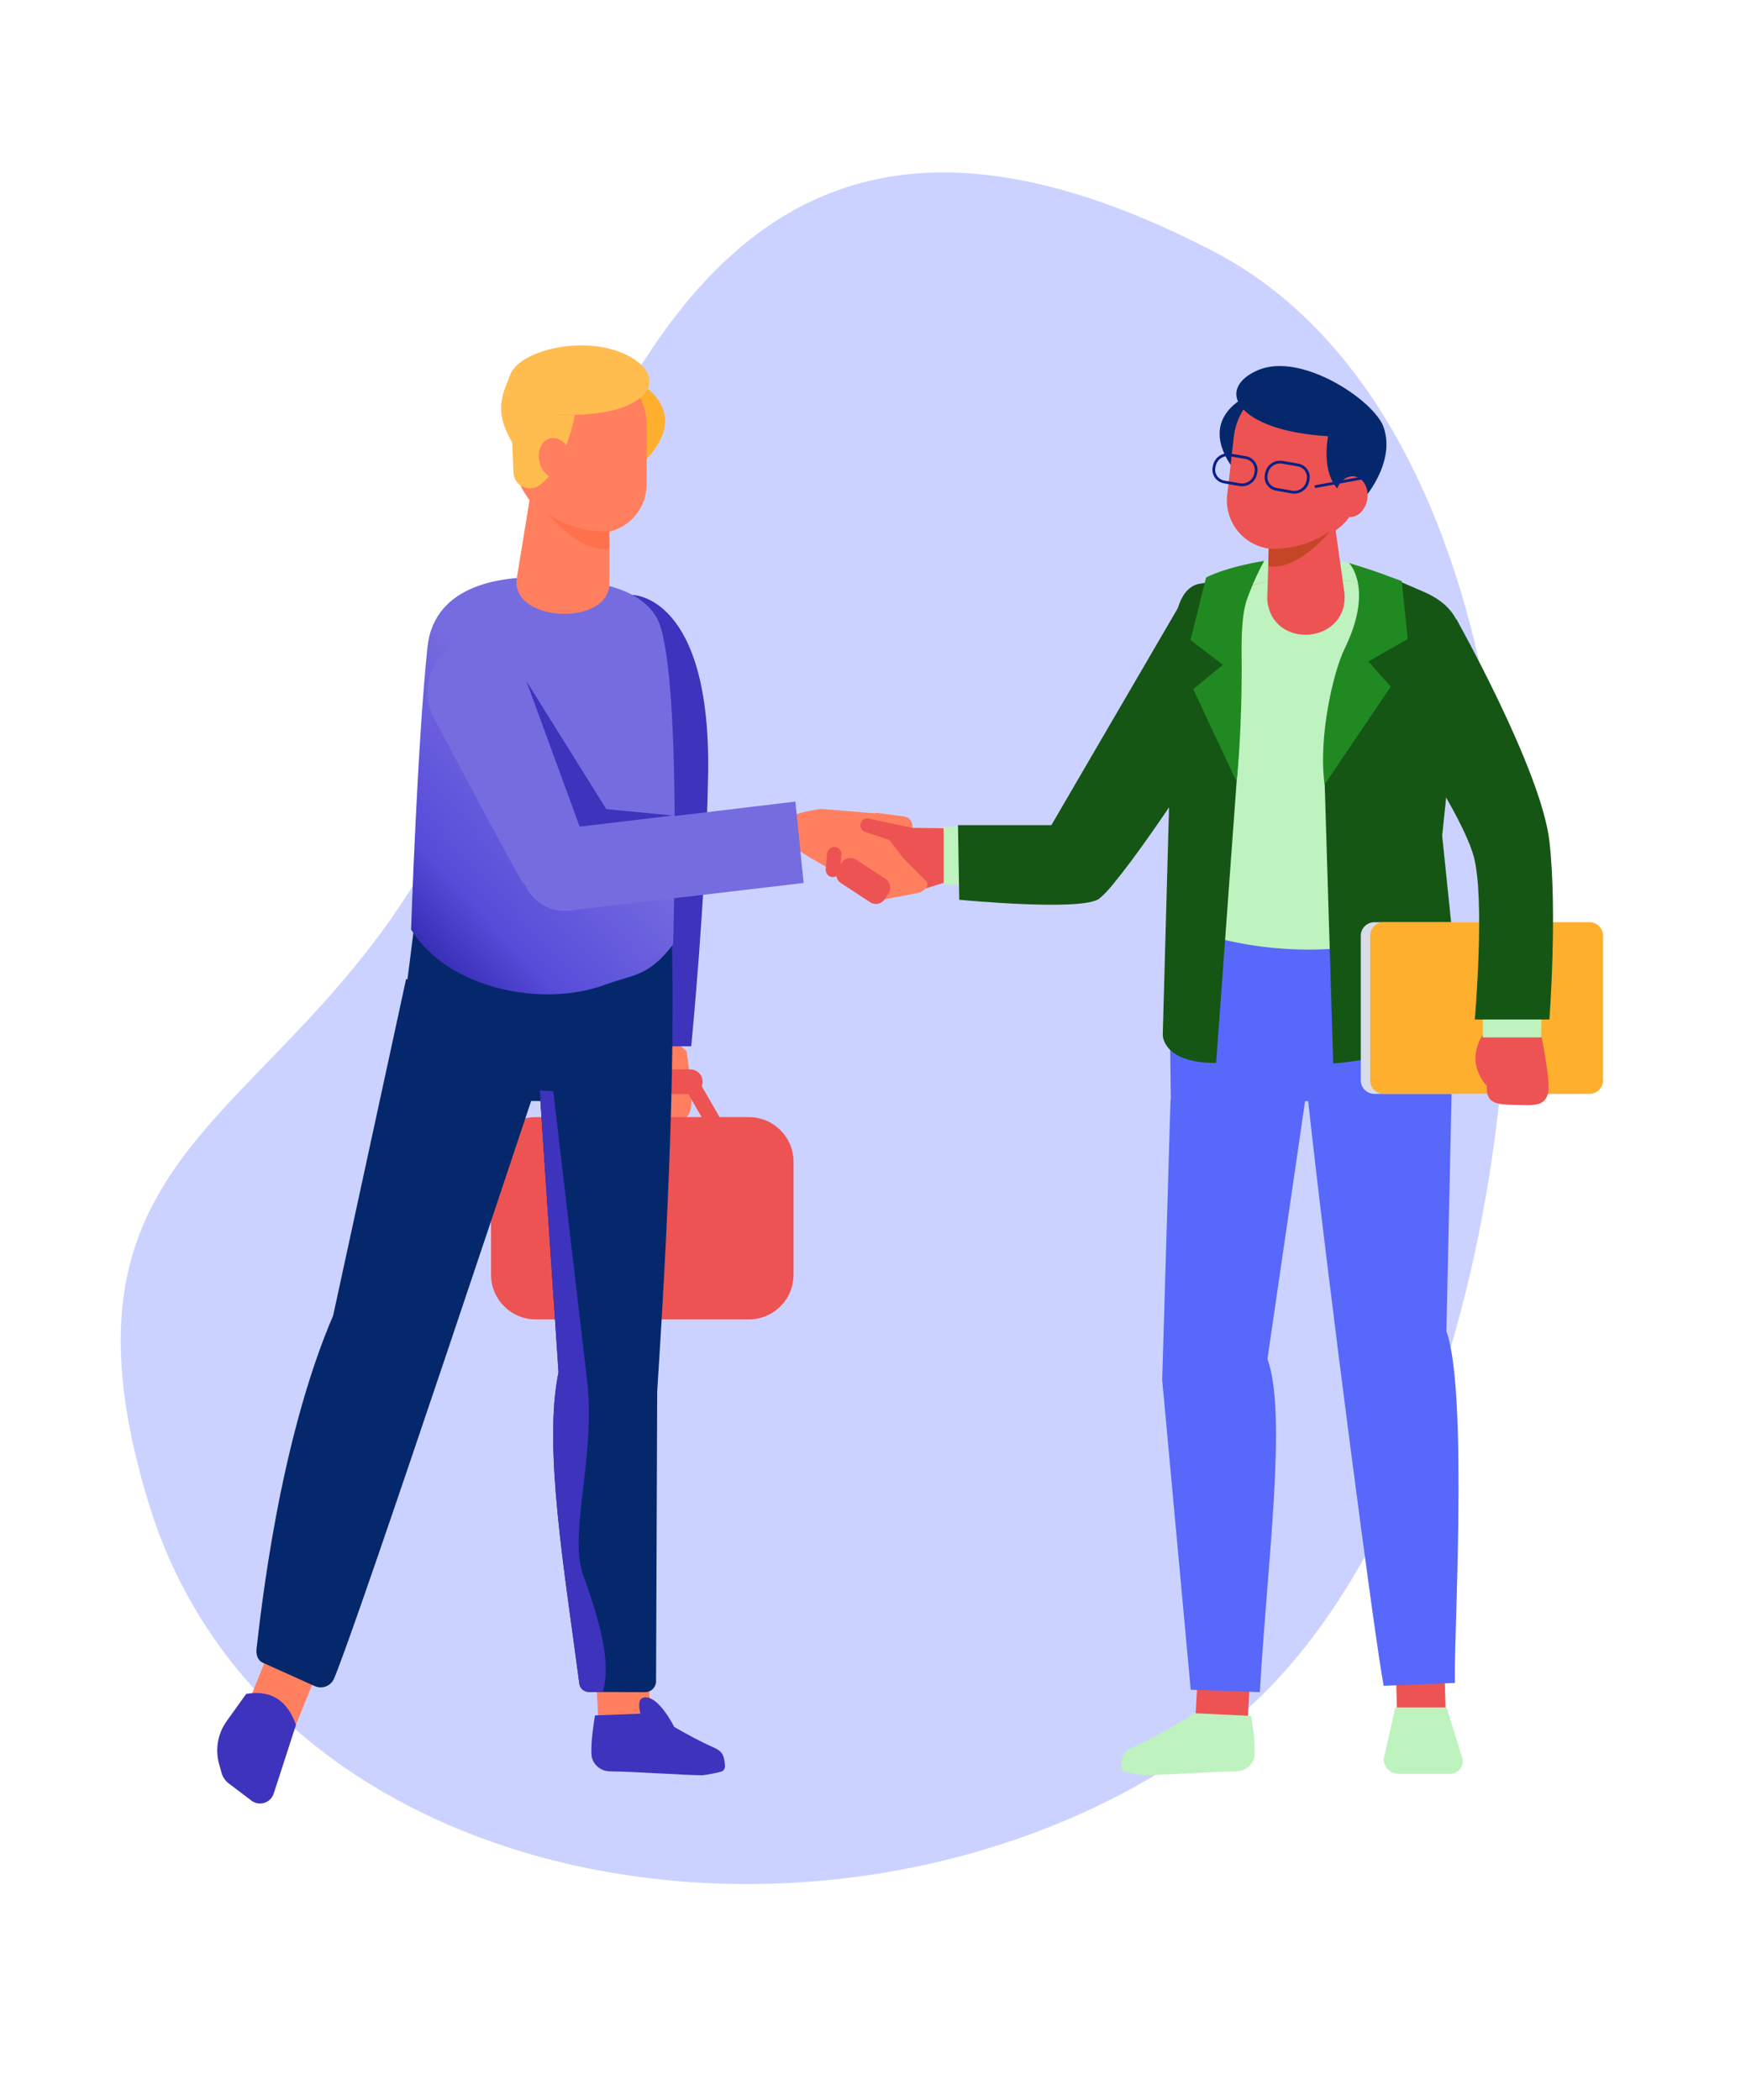
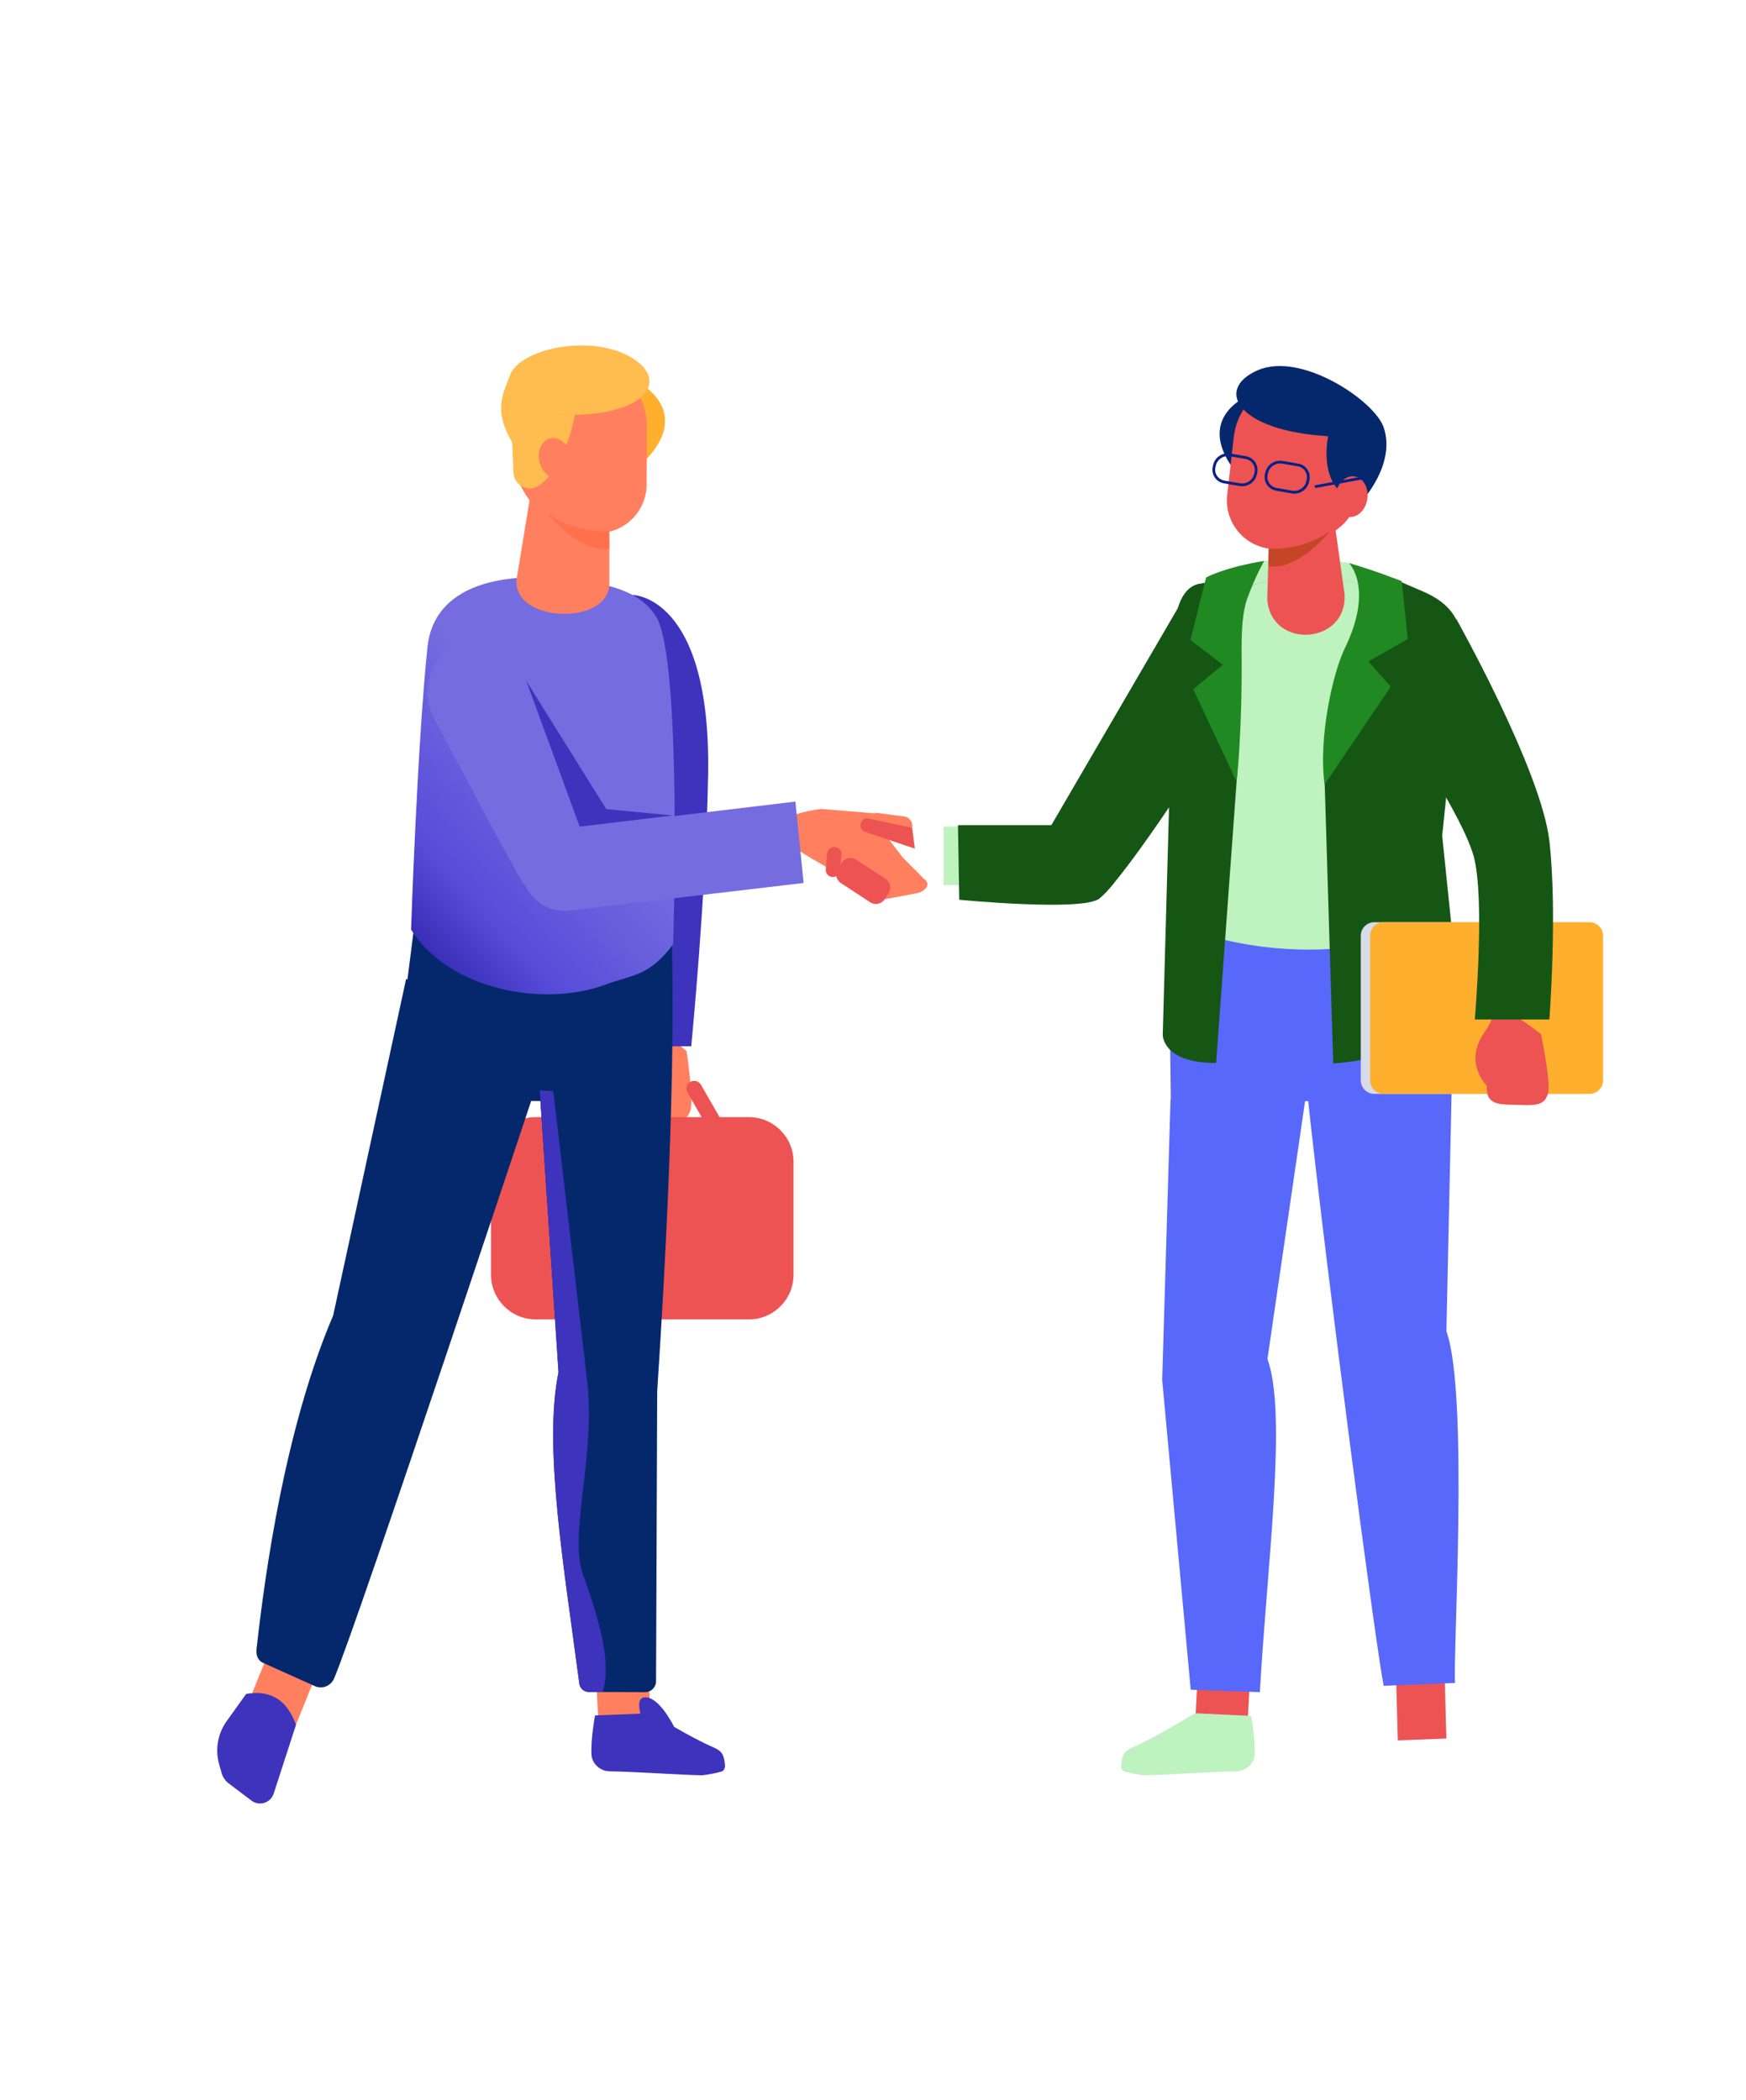
<svg xmlns="http://www.w3.org/2000/svg" width="478" height="575" viewBox="0 0 478 575" fill="none">
  <g clip-path="url(#clip0)">
-     <path d="M332.36 68.909C216.814 8.852 171.492 80.758 134.737 195.297C97.982 309.835 6.282 297.832 40.585 411.185C74.888 524.538 239.661 546.671 334.999 473.279C430.336 399.887 447.905 128.966 332.36 68.909Z" fill="#CCD2FF" />
    <path fill-rule="evenodd" clip-rule="evenodd" d="M187.968 287.808C187.968 287.808 189.962 301.067 189.029 303.948C188.084 306.816 186.405 307.341 181.425 306.851C176.446 306.362 172.003 306.816 172.341 301.708C172.667 296.601 172.317 301.055 172.317 301.055C172.317 301.055 168.667 296.799 169.927 291.703C171.175 286.618 173.845 286.128 175.163 281.697C176.457 277.265 187.968 287.808 187.968 287.808Z" fill="#FF7F5F" />
    <path fill-rule="evenodd" clip-rule="evenodd" d="M146.673 361.23H205.006C211.769 361.23 217.25 355.749 217.25 348.985V318.093C217.25 311.329 211.769 305.848 205.006 305.848H146.673C139.909 305.848 134.428 311.329 134.428 318.093V348.985C134.428 355.749 139.909 361.23 146.673 361.23Z" fill="#ED5353" />
-     <path fill-rule="evenodd" clip-rule="evenodd" d="M165.122 299.539H188.971C190.837 299.539 192.353 298.012 192.353 296.157C192.353 294.292 190.825 292.776 188.971 292.776H165.122C163.256 292.776 161.74 294.303 161.74 296.157C161.729 298.012 163.256 299.539 165.122 299.539Z" fill="#ED5353" />
    <path fill-rule="evenodd" clip-rule="evenodd" d="M200.107 315.516C201.122 314.933 201.472 313.627 200.889 312.612L191.886 296.974C191.303 295.959 189.997 295.609 188.982 296.192C187.967 296.776 187.618 298.082 188.201 299.096L197.204 314.735C197.787 315.738 199.093 316.099 200.107 315.516Z" fill="#ED5353" />
    <path fill-rule="evenodd" clip-rule="evenodd" d="M173.158 162.886C173.158 162.886 194.709 162.886 193.857 212.041C193.286 245.289 189.239 286.455 189.239 286.455H178.277L171.42 203.598L173.158 162.886Z" fill="#3E33BC" />
    <path fill-rule="evenodd" clip-rule="evenodd" d="M74.615 449.778L87.91 455.166L80.563 473.312L67.268 467.936L74.615 449.778Z" fill="#FF7F5F" />
    <path fill-rule="evenodd" clip-rule="evenodd" d="M177.204 453.102L162.895 453.872L163.944 473.429L178.265 472.647L177.204 453.102Z" fill="#FF7F5F" />
    <path fill-rule="evenodd" clip-rule="evenodd" d="M70.242 451.306C71.373 441.895 76.236 395.096 91.21 360.157L111.175 268.052L111.536 268.146C111.583 267.761 111.653 267.376 111.699 266.991C112.562 260.122 115.175 239.516 115.175 239.516C130.755 247.773 158.277 248.834 183.21 240.076C185.367 275.318 183.571 324.776 179.921 380.904L179.606 460.461C179.501 462.058 178.183 463.294 176.586 463.283L161.157 463.213C159.804 463.201 158.673 462.152 158.58 460.799C154.486 429.51 148.702 395.983 152.9 375.714L147.944 301.452L145.414 301.417C139.583 318.921 131.07 344.437 122.486 369.942C108.632 411.096 94.615 452.216 91.443 459.574C90.568 461.615 88.189 462.536 86.16 461.615L71.979 455.236C70.487 454.571 70.043 452.95 70.242 451.306Z" fill="#05286C" />
    <path fill-rule="evenodd" clip-rule="evenodd" d="M151.478 298.77L160.866 379.154C162.895 400.262 155.245 421.37 160.014 432.169C164.061 443.749 167.455 455.003 165.006 463.236L161.181 463.224C159.828 463.213 158.697 462.163 158.603 460.811C154.51 429.522 148.726 395.994 152.924 375.726L147.769 298.536L151.478 298.77Z" fill="#3E33BC" />
    <path fill-rule="evenodd" clip-rule="evenodd" d="M81.029 472.239C81.029 472.239 77.227 483.971 74.93 491.05C74.533 492.262 73.589 493.195 72.376 493.58C71.163 493.965 69.845 493.732 68.831 492.962C66.65 491.318 64.166 489.44 62.627 488.274C61.67 487.551 60.971 486.525 60.656 485.37C60.457 484.671 60.224 483.831 59.979 482.956C58.86 478.933 59.618 474.606 62.055 471.213C64.574 467.703 67.396 463.761 67.396 463.761C74.487 462.56 78.755 465.813 81.029 472.239Z" fill="#3E33BC" />
    <path fill-rule="evenodd" clip-rule="evenodd" d="M175.335 469.169L162.906 469.65C162.906 469.65 161.705 475.948 161.927 480.367C161.985 481.545 162.533 482.7 163.466 483.563C164.387 484.426 165.612 484.927 166.836 484.95C171.045 485.019 176.262 485.296 181.119 485.554C185.372 485.78 189.349 485.991 192.131 486.035C192.749 486.047 197.554 485.219 197.95 484.799C198.347 484.379 198.545 483.808 198.475 483.201C198.183 480.531 197.857 479.493 195.233 478.35C192.14 477.032 187.994 474.766 184.576 472.802C184.349 472.345 180.31 464.32 176.446 464.706C174.738 464.875 174.756 466.905 175.335 469.169Z" fill="#3E33BC" />
-     <path d="M264.038 227.05L256.924 226.735L249.729 226.653L238.172 225.732L237.938 223.726L244.201 228.041L238.23 234.571L233.484 232.997C233.484 232.997 228.212 237.289 228.749 237.195C229.285 237.09 248.073 244.927 248.073 244.927C248.073 244.927 261.577 240.636 262.125 240.542C262.661 240.437 267.431 238.466 267.431 238.466L264.038 227.05Z" fill="#ED5353" />
    <path d="M224.796 221.464L239.245 222.665C239.56 222.56 239.898 222.525 240.224 222.571L247.536 223.539C249.041 223.738 250.044 225.172 249.729 226.653L242.93 229.289L247.187 234.805L252.901 240.566C252.901 240.566 255.7 242.315 251.91 244.309C251.443 244.554 241.379 246.327 241.379 246.327C241.379 246.327 224.19 236.122 223.711 235.913C223.222 235.703 218.079 232.507 218.079 232.507C218.079 232.507 203.688 224.414 224.796 221.464Z" fill="#FF7F5F" />
    <path d="M230.207 241.767L238.242 247.026C239.56 247.889 241.332 247.516 242.195 246.198L243.257 244.566C244.12 243.248 243.746 241.475 242.429 240.612L234.394 235.353C233.076 234.49 231.303 234.863 230.44 236.181L229.379 237.813C228.516 239.131 228.889 240.904 230.207 241.767Z" fill="#ED5353" />
    <path d="M249.729 226.653L237.822 224.111C236.819 223.901 235.828 224.531 235.595 225.534C235.373 226.478 235.909 227.446 236.831 227.749L250.463 232.344L249.729 226.653Z" fill="#ED5353" />
    <path d="M227.839 240.122C228.912 240.216 229.868 239.423 229.962 238.35L230.347 234C230.44 232.927 229.647 231.971 228.574 231.878C227.501 231.784 226.545 232.577 226.451 233.65L226.067 238C225.973 239.073 226.766 240.029 227.839 240.122Z" fill="#ED5353" />
    <path fill-rule="evenodd" clip-rule="evenodd" d="M369.309 154.128C359.991 152.776 354.732 151.983 346.102 153.557C341.239 156.402 335.805 164.076 333.88 170.828L348.609 180.227L382.265 162.548L369.309 154.128Z" fill="#BEF2BE" />
    <path fill-rule="evenodd" clip-rule="evenodd" d="M395.443 456.414L382.149 456.915L382.673 476.484L395.979 475.971L395.443 456.414Z" fill="#ED5353" />
    <path fill-rule="evenodd" clip-rule="evenodd" d="M328.201 453.102L342.522 453.872L341.461 473.429L327.14 472.659L328.201 453.102Z" fill="#ED5353" />
    <path fill-rule="evenodd" clip-rule="evenodd" d="M306.93 483.201C306.86 483.808 307.058 484.379 307.455 484.799C307.851 485.219 312.656 486.047 313.274 486.035C319.233 485.942 330.673 485.079 338.568 484.95C339.793 484.927 341.017 484.426 341.939 483.563C342.872 482.7 343.42 481.545 343.478 480.367C343.7 475.948 342.499 469.778 342.499 469.778L327.128 469.055C327.128 469.055 316.469 475.668 310.172 478.35C307.548 479.493 307.222 480.531 306.93 483.201Z" fill="#BEF2BE" />
    <path fill-rule="evenodd" clip-rule="evenodd" d="M342.347 108.052C342.347 108.052 327.023 113.685 337.635 128.356C348.259 143.015 342.347 108.052 342.347 108.052Z" fill="#05286C" />
    <path fill-rule="evenodd" clip-rule="evenodd" d="M337.764 119.679C338.323 114.746 340.889 110.257 344.866 107.271C348.842 104.286 353.869 103.085 358.766 103.924C368.236 105.557 374.801 114.303 373.717 123.854C373.087 129.347 371.688 131.364 371.175 136.589C369.985 148.717 350.125 150.676 346.941 150.128C339.979 148.927 335.175 142.513 335.968 135.493C336.516 130.665 337.157 125.009 337.764 119.679Z" fill="#ED5353" />
    <path fill-rule="evenodd" clip-rule="evenodd" d="M327.548 163.936C337.227 163.469 343.035 158.455 355.898 157.825C367.606 157.254 378.615 162.303 387.595 161.872C391.805 161.673 396.504 177.44 395.956 181.592C392.446 208.449 391.933 254.758 391.933 254.758C373.997 278.956 356.819 285.813 340.306 276.811C333.461 273.079 326.743 266.618 320.131 257.545C320.131 257.534 323.641 164.122 327.548 163.936Z" fill="#FF714D" />
    <path fill-rule="evenodd" clip-rule="evenodd" d="M330.359 163.236C340.038 162.77 343.035 158.443 355.898 157.813C367.606 157.242 378.615 162.292 387.595 161.86C391.805 161.662 396.504 177.429 395.956 181.58C392.446 208.437 391.933 254.746 391.933 254.746C373.997 278.945 356.819 285.802 340.306 276.799C333.461 273.067 326.743 266.606 320.131 257.534C320.131 257.534 326.452 163.423 330.359 163.236Z" fill="#BEF2BE" />
    <path fill-rule="evenodd" clip-rule="evenodd" d="M368.085 162.536L364.703 138.42L347.583 141.732L346.93 164.052C347.933 178 369.088 176.484 368.085 162.536Z" fill="#ED5353" />
    <path fill-rule="evenodd" clip-rule="evenodd" d="M363.594 119.423C363.594 119.423 360.096 135.714 372.982 137.02C372.982 137.02 382.265 126.945 378.778 116.927C376.259 109.685 356.224 96.181 344.317 101.37C332.399 106.56 338.638 117.953 363.594 119.423Z" fill="#05286C" />
-     <path fill-rule="evenodd" clip-rule="evenodd" d="M370.86 130.443C368.469 130.07 366.125 132.239 365.647 135.294C365.169 138.35 366.72 141.149 369.111 141.522C371.501 141.895 373.845 139.726 374.324 136.671C374.802 133.615 373.251 130.828 370.86 130.443Z" fill="#ED5353" />
+     <path fill-rule="evenodd" clip-rule="evenodd" d="M370.86 130.443C368.469 130.07 366.125 132.239 365.647 135.294C365.169 138.35 366.72 141.149 369.111 141.522C371.501 141.895 373.845 139.726 374.324 136.671C374.802 133.615 373.251 130.828 370.86 130.443" fill="#ED5353" />
    <path fill-rule="evenodd" clip-rule="evenodd" d="M320.458 300.962H320.539L319.91 252.484C361.192 268.997 393.682 253.102 393.682 253.102C396.563 264.437 397.904 276.111 397.647 287.808L395.98 364.496C402.16 381.499 397.706 453.965 398.347 460.752L378.813 461.545C376.434 449.347 363.537 351.096 358.137 301.464L357.286 301.475L346.988 372.052C352.493 387.259 346.813 428.939 344.913 463.271L325.985 462.618L318.172 377.79L320.458 300.962Z" fill="#5768FA" />
    <path fill-rule="evenodd" clip-rule="evenodd" d="M322.475 166.455L287.397 226.653C287.397 226.653 296.738 249.452 300.948 245.988C308.948 239.399 333.811 200.052 333.811 200.052L322.475 166.455Z" fill="#155615" />
    <path fill-rule="evenodd" clip-rule="evenodd" d="M174.871 104.787C174.871 104.787 189.437 112.169 177.169 125.499C164.901 138.828 174.871 104.787 174.871 104.787Z" fill="#FFAF2E" />
    <path fill-rule="evenodd" clip-rule="evenodd" d="M177.087 116.764C177.111 111.796 175.081 107.038 171.478 103.609C167.874 100.181 163.023 98.397 158.067 98.653C148.469 99.166 140.936 107.085 140.889 116.694C140.866 122.222 141.612 124.449 141.589 129.697C141.577 133.242 146.976 139.901 149.554 142.35C152.119 144.799 150.86 146.641 154.405 146.455C157.694 146.28 161.181 146.093 164.411 145.918C171.466 145.545 176.994 139.738 177.017 132.671C177.041 127.808 177.064 122.128 177.087 116.764Z" fill="#FF7F5F" />
    <path fill-rule="evenodd" clip-rule="evenodd" d="M179.653 168.88C174.604 160.612 163.152 159.061 150.3 158.21C138.604 157.429 118.86 159.481 117.018 177.23C114.219 204.169 112.539 254.49 112.539 254.49C122.592 270.816 148.621 275.982 165.834 269.534C173.134 266.793 177.507 267.504 184.283 258.548C184.283 258.548 186.813 180.601 179.653 168.88Z" fill="url(#paint0_linear)" />
    <path fill-rule="evenodd" clip-rule="evenodd" d="M145.939 131.085L166.825 136.099V159.411C167.373 171.726 138.79 170.688 141.589 157.627L145.939 131.085Z" fill="#FF7F5F" />
    <path fill-rule="evenodd" clip-rule="evenodd" d="M157.379 113.604C157.379 113.604 155.128 127.166 147.816 132.776C144.924 135.003 140.726 133.055 140.574 129.405L140.224 121.079C134.72 111.936 138.067 107.224 139.606 102.781C142.137 95.539 161.495 91.26 172.726 97.802C183.944 104.356 176.411 114.921 151.466 113.464L157.379 113.604Z" fill="#FFBC4F" />
    <path fill-rule="evenodd" clip-rule="evenodd" d="M150.557 120.052C152.901 119.434 155.443 121.37 156.225 124.367C157.006 127.364 155.746 130.292 153.391 130.91C151.047 131.528 148.504 129.592 147.723 126.595C146.942 123.598 148.201 120.671 150.557 120.052Z" fill="#FF7F5F" />
-     <path fill-rule="evenodd" clip-rule="evenodd" d="M396.015 467.458L400.283 481.207C400.971 483.411 399.327 485.638 397.018 485.638H382.883C380.633 485.638 378.813 483.819 378.813 481.568L382.009 467.458H396.015Z" fill="#BEF2BE" />
    <path fill-rule="evenodd" clip-rule="evenodd" d="M318.324 283.294C318.324 283.294 318.114 291.026 332.936 291.026L339.187 205.219L337.286 168.029L331.688 159.248L327.921 159.901C319.396 162.28 321.274 180.892 320.947 188.449L318.324 283.294Z" fill="#155615" />
    <path fill-rule="evenodd" clip-rule="evenodd" d="M397.706 281.93C392.609 284.507 380.096 290.058 364.994 291.143L362.638 213.802L374.802 159.749L383.583 159.353L389.962 162.105C397.111 165.312 400.469 170.012 400.143 177.638L394.825 228.787L399.886 277.895C400.061 279.574 399.198 281.172 397.706 281.93Z" fill="#155615" />
    <path fill-rule="evenodd" clip-rule="evenodd" d="M369.309 154.128C369.309 154.128 376.236 160.985 368.12 177.592C365.006 183.959 360.854 201.837 362.639 214.77L380.738 187.994L374.627 181.09L385.402 174.945L383.746 159.085C378.604 157.254 378.429 156.939 369.309 154.128Z" fill="#218921" />
    <path fill-rule="evenodd" clip-rule="evenodd" d="M341.461 163.866C340.19 167.388 339.851 172.391 339.91 179.015C340.12 200.414 338.545 214.047 338.545 214.047L326.673 188.682L334.79 182.012L325.927 175.236L330.184 158.117C330.184 158.117 334.86 155.423 346.102 153.557C346.102 153.557 343.7 157.662 341.461 163.866Z" fill="#218921" />
    <path fill-rule="evenodd" clip-rule="evenodd" d="M376.236 299.481H432.609C434.639 299.481 436.306 297.813 436.306 295.784V256.181C436.306 254.152 434.639 252.484 432.609 252.484H376.236C374.207 252.484 372.539 254.152 372.539 256.181V295.784C372.539 297.813 374.207 299.481 376.236 299.481Z" fill="#D7DCE8" />
    <path fill-rule="evenodd" clip-rule="evenodd" d="M378.802 299.481H435.175C437.204 299.481 438.872 297.813 438.872 295.784V256.181C438.872 254.152 437.204 252.484 435.175 252.484H378.802C376.772 252.484 375.105 254.152 375.105 256.181V295.784C375.105 297.813 376.761 299.481 378.802 299.481Z" fill="#FFAF2E" />
    <path d="M258.324 226.315H263.711V242.315H258.324V226.315Z" fill="#BEF2BE" />
    <path fill-rule="evenodd" clip-rule="evenodd" d="M297.227 225.907H262.265L262.615 246.338C262.615 246.338 296.563 249.627 300.936 246C304.982 242.641 315.793 230.688 297.227 225.907Z" fill="#155615" />
    <path fill-rule="evenodd" clip-rule="evenodd" d="M421.892 283.166C421.892 283.166 424.609 296.297 423.828 299.213C423.046 302.14 421.39 302.746 416.399 302.525C411.396 302.315 406.988 303.003 407.035 297.883C407.081 292.764 406.976 297.23 406.976 297.23C406.976 297.23 403.105 293.172 404.072 288.029C405.04 282.886 407.688 282.257 408.749 277.755C409.822 273.265 421.892 283.166 421.892 283.166Z" fill="#ED5353" />
-     <path d="M405.957 284.015V278.627H421.957V284.015H405.957Z" fill="#BEF2BE" />
    <path fill-rule="evenodd" clip-rule="evenodd" d="M398.661 169.417C398.661 169.417 421.95 210.84 424.178 230.292C426.405 249.755 424.178 279.108 424.178 279.108H403.758C403.758 279.108 406.627 245.907 403.443 234.431C400.247 222.956 383.664 198.828 383.664 198.828L398.661 169.417Z" fill="#155615" />
    <path fill-rule="evenodd" clip-rule="evenodd" d="M140.003 168.134L166.172 231.633C166.172 231.633 145.857 246.14 143 241.499C140.481 237.405 127.245 212.531 118.802 196.601C114.86 189.16 117.705 179.936 125.146 175.994L140.003 168.134Z" fill="#756CE0" />
    <path fill-rule="evenodd" clip-rule="evenodd" d="M157.204 249.137L220.003 241.743L217.752 219.458L144.668 228.204L143.105 234.711C141.041 243.236 148.621 250.991 157.204 249.137Z" fill="#756CE0" />
    <path fill-rule="evenodd" clip-rule="evenodd" d="M347.35 150.187C347.35 150.187 356.026 151.12 364.108 145.44C364.108 145.44 355.303 156.461 347.245 154.98L347.35 150.187Z" fill="#C44627" />
    <path fill-rule="evenodd" clip-rule="evenodd" d="M166.72 145.382C166.72 145.382 158.043 146.315 149.962 140.636C149.962 140.636 158.766 151.656 166.825 150.175L166.72 145.382Z" fill="#FF714D" />
    <path fill-rule="evenodd" clip-rule="evenodd" d="M184.166 223.271L165.985 221.522L144.073 186.408L158.697 226.315L184.166 223.271Z" fill="#3E33BC" />
    <path fill-rule="evenodd" clip-rule="evenodd" d="M332.852 127.49C333.217 125.78 334.947 124.613 336.696 124.917L340.964 125.652L340.966 125.652C342.689 125.942 343.806 127.579 343.445 129.277L343.339 129.746C342.974 131.456 341.245 132.623 339.496 132.319L335.228 131.585C335.228 131.585 335.228 131.585 335.228 131.585C333.488 131.282 332.375 129.654 332.747 127.96C332.747 127.96 332.747 127.96 332.747 127.96L332.852 127.49ZM332.109 127.33C332.562 125.216 334.68 123.795 336.825 124.168C336.825 124.168 336.825 124.168 336.825 124.168L341.092 124.902C341.092 124.902 341.092 124.902 341.092 124.902C343.239 125.265 344.641 127.312 344.188 129.438L344.082 129.907C343.63 132.02 341.512 133.441 339.366 133.068C339.366 133.068 339.366 133.068 339.366 133.068L335.098 132.334C332.944 131.96 331.537 129.926 332.004 127.796L332.109 127.33Z" fill="#082187" />
    <path fill-rule="evenodd" clip-rule="evenodd" d="M347.15 129.508C347.515 127.797 349.244 126.631 350.993 126.934L355.262 127.669L355.263 127.669C356.987 127.96 358.103 129.596 357.742 131.295L357.637 131.763C357.272 133.474 355.542 134.641 353.793 134.337L349.525 133.602C349.525 133.602 349.525 133.602 349.525 133.602C347.785 133.3 346.673 131.672 347.044 129.977C347.044 129.977 347.044 129.978 347.044 129.977L347.15 129.508ZM346.407 129.347C346.859 127.234 348.977 125.813 351.123 126.185C351.123 126.185 351.123 126.185 351.123 126.185L355.389 126.92C355.389 126.92 355.39 126.92 355.389 126.92C357.536 127.282 358.939 129.33 358.485 131.455L358.38 131.924C357.927 134.037 355.809 135.458 353.664 135.086C353.664 135.086 353.664 135.086 353.664 135.086L349.396 134.351C347.241 133.977 345.834 131.944 346.302 129.814L346.407 129.347Z" fill="#082187" />
    <path fill-rule="evenodd" clip-rule="evenodd" d="M374.207 130.619C374.169 130.413 373.971 130.276 373.765 130.314L360.19 132.822C359.984 132.86 359.848 133.058 359.886 133.264C359.924 133.471 360.122 133.607 360.328 133.569L373.903 131.062C374.109 131.024 374.246 130.825 374.207 130.619Z" fill="#082187" />
  </g>
  <defs>
    <linearGradient id="paint0_linear" x1="102.847" y1="258.829" x2="155.995" y2="209.998" gradientUnits="userSpaceOnUse">
      <stop offset="0.036" stop-color="#2D22A9" />
      <stop offset="0.385" stop-color="#574CD9" />
      <stop offset="1" stop-color="#756CE0" />
    </linearGradient>
    <clipPath id="clip0">
      <rect width="477.808" height="573.742" fill="white" transform="matrix(-1 0 0 1 477.808 0.331)" />
    </clipPath>
  </defs>
</svg>